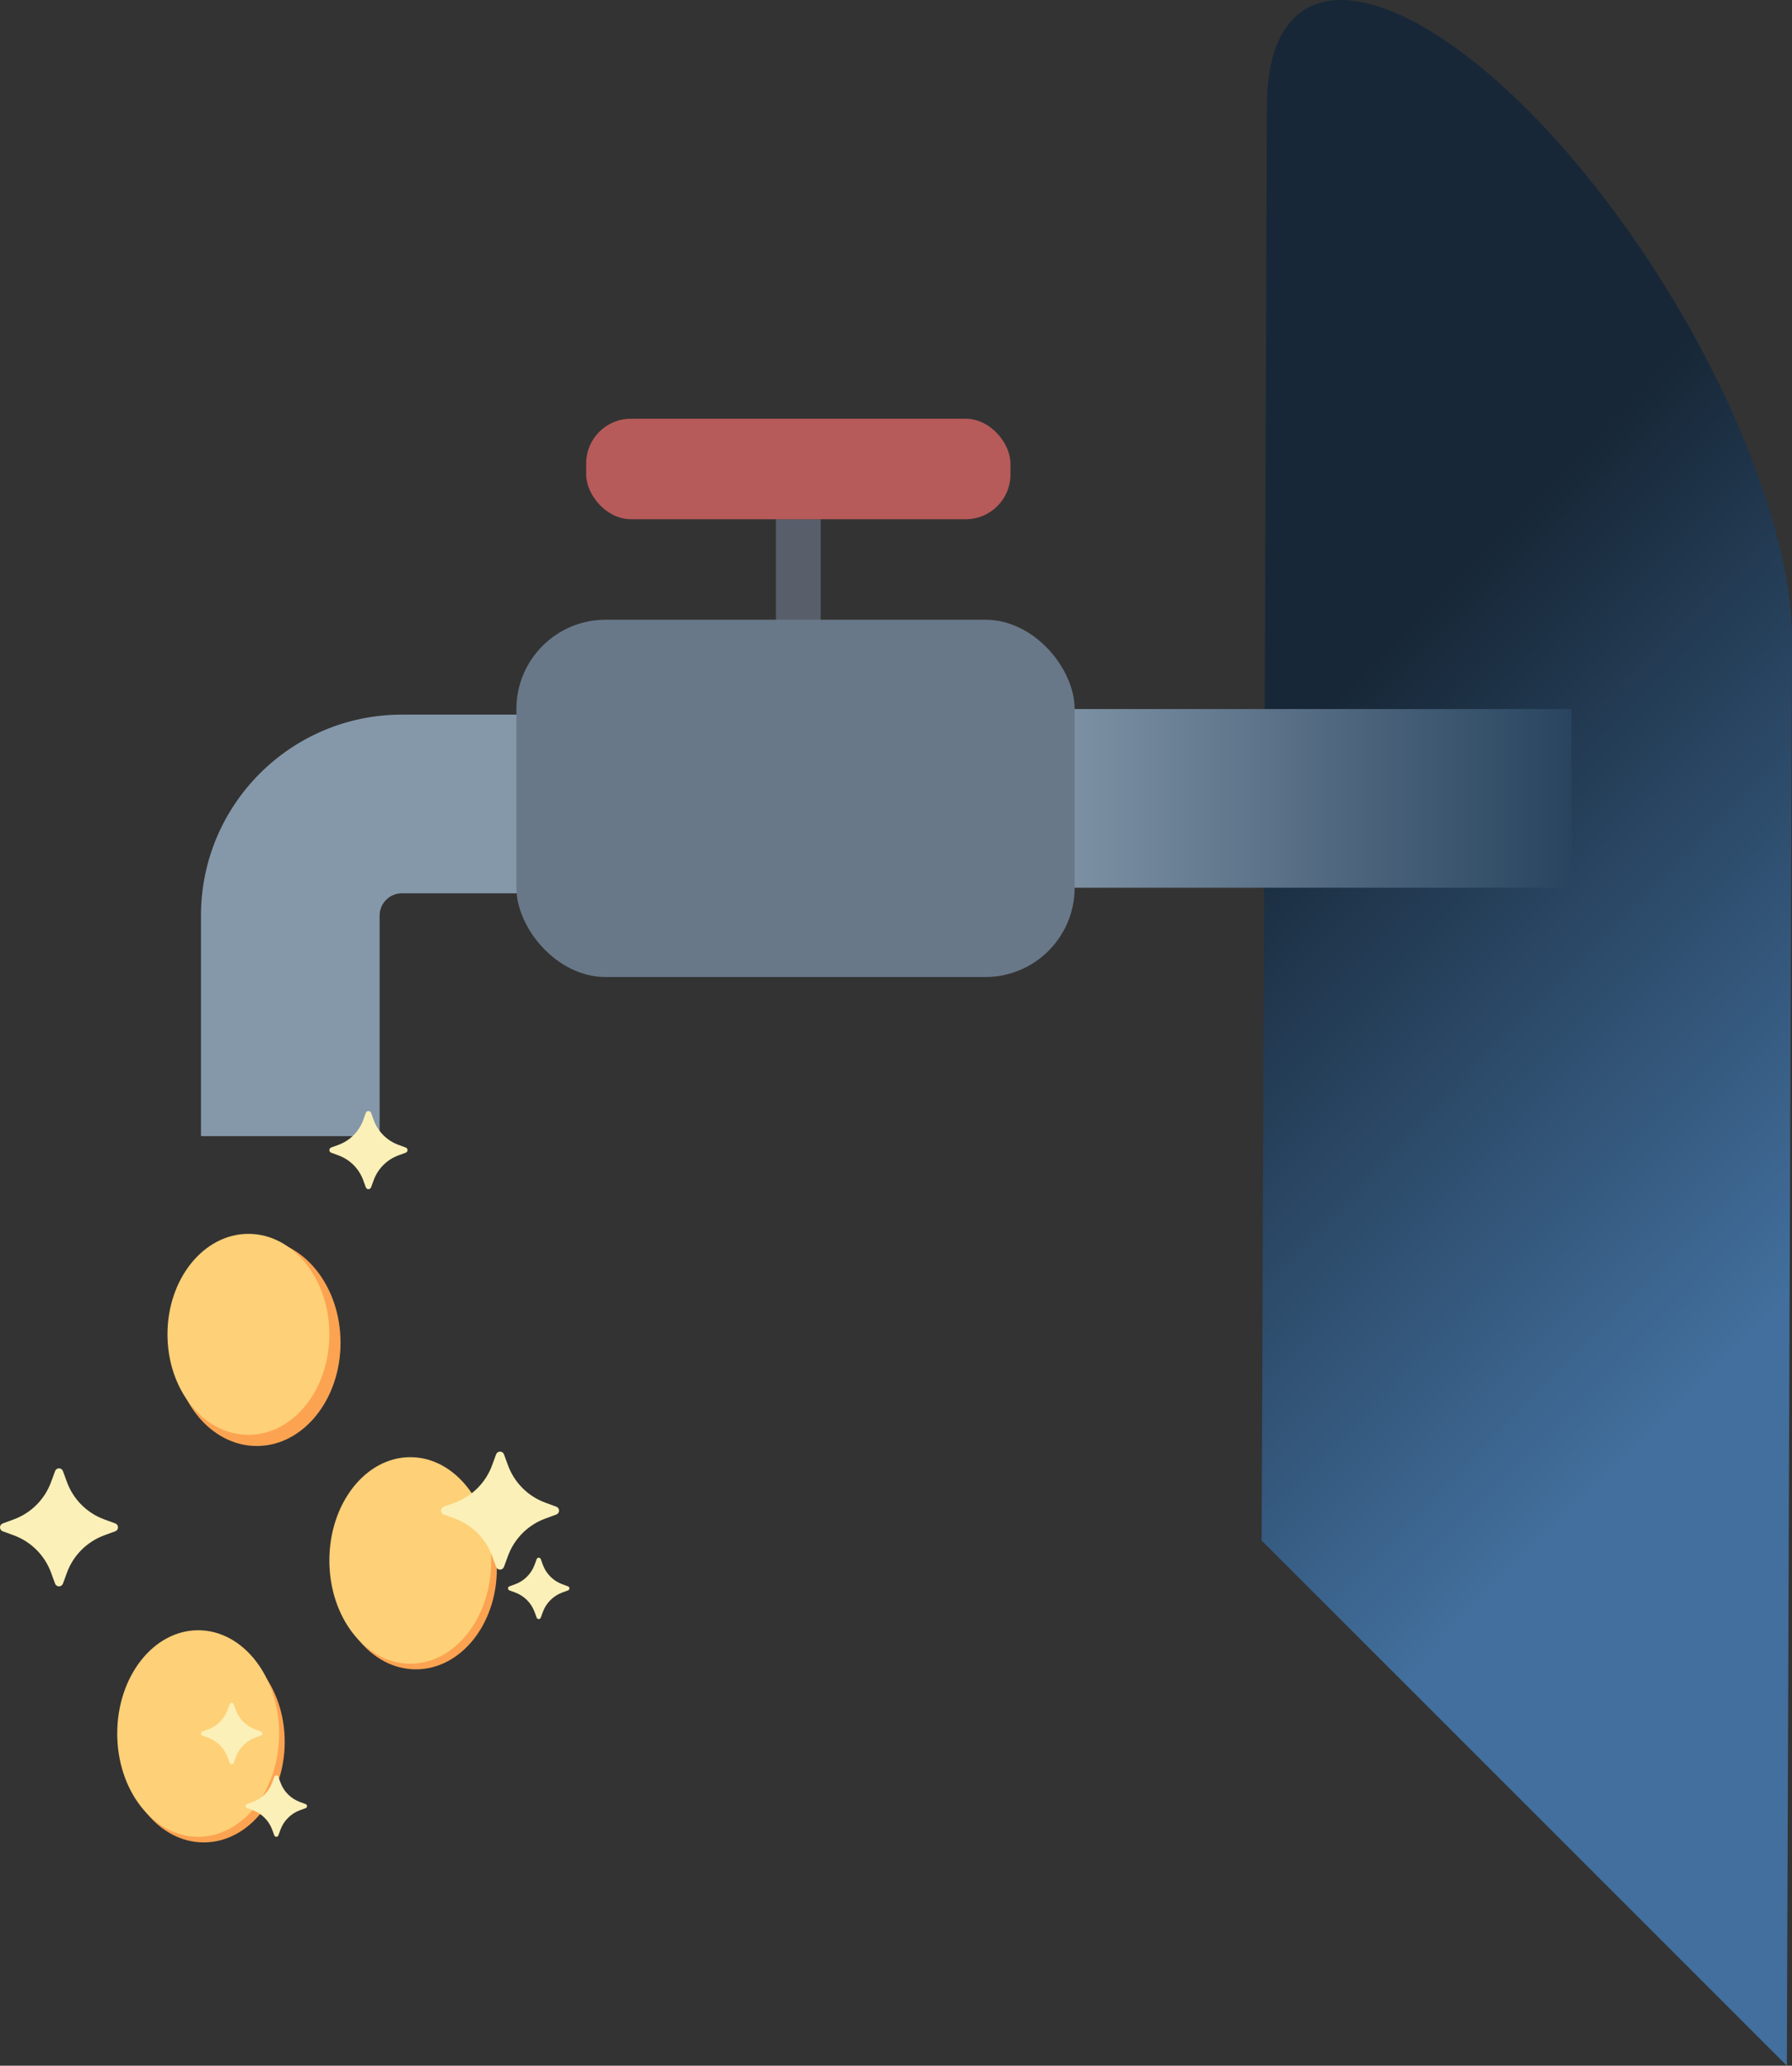
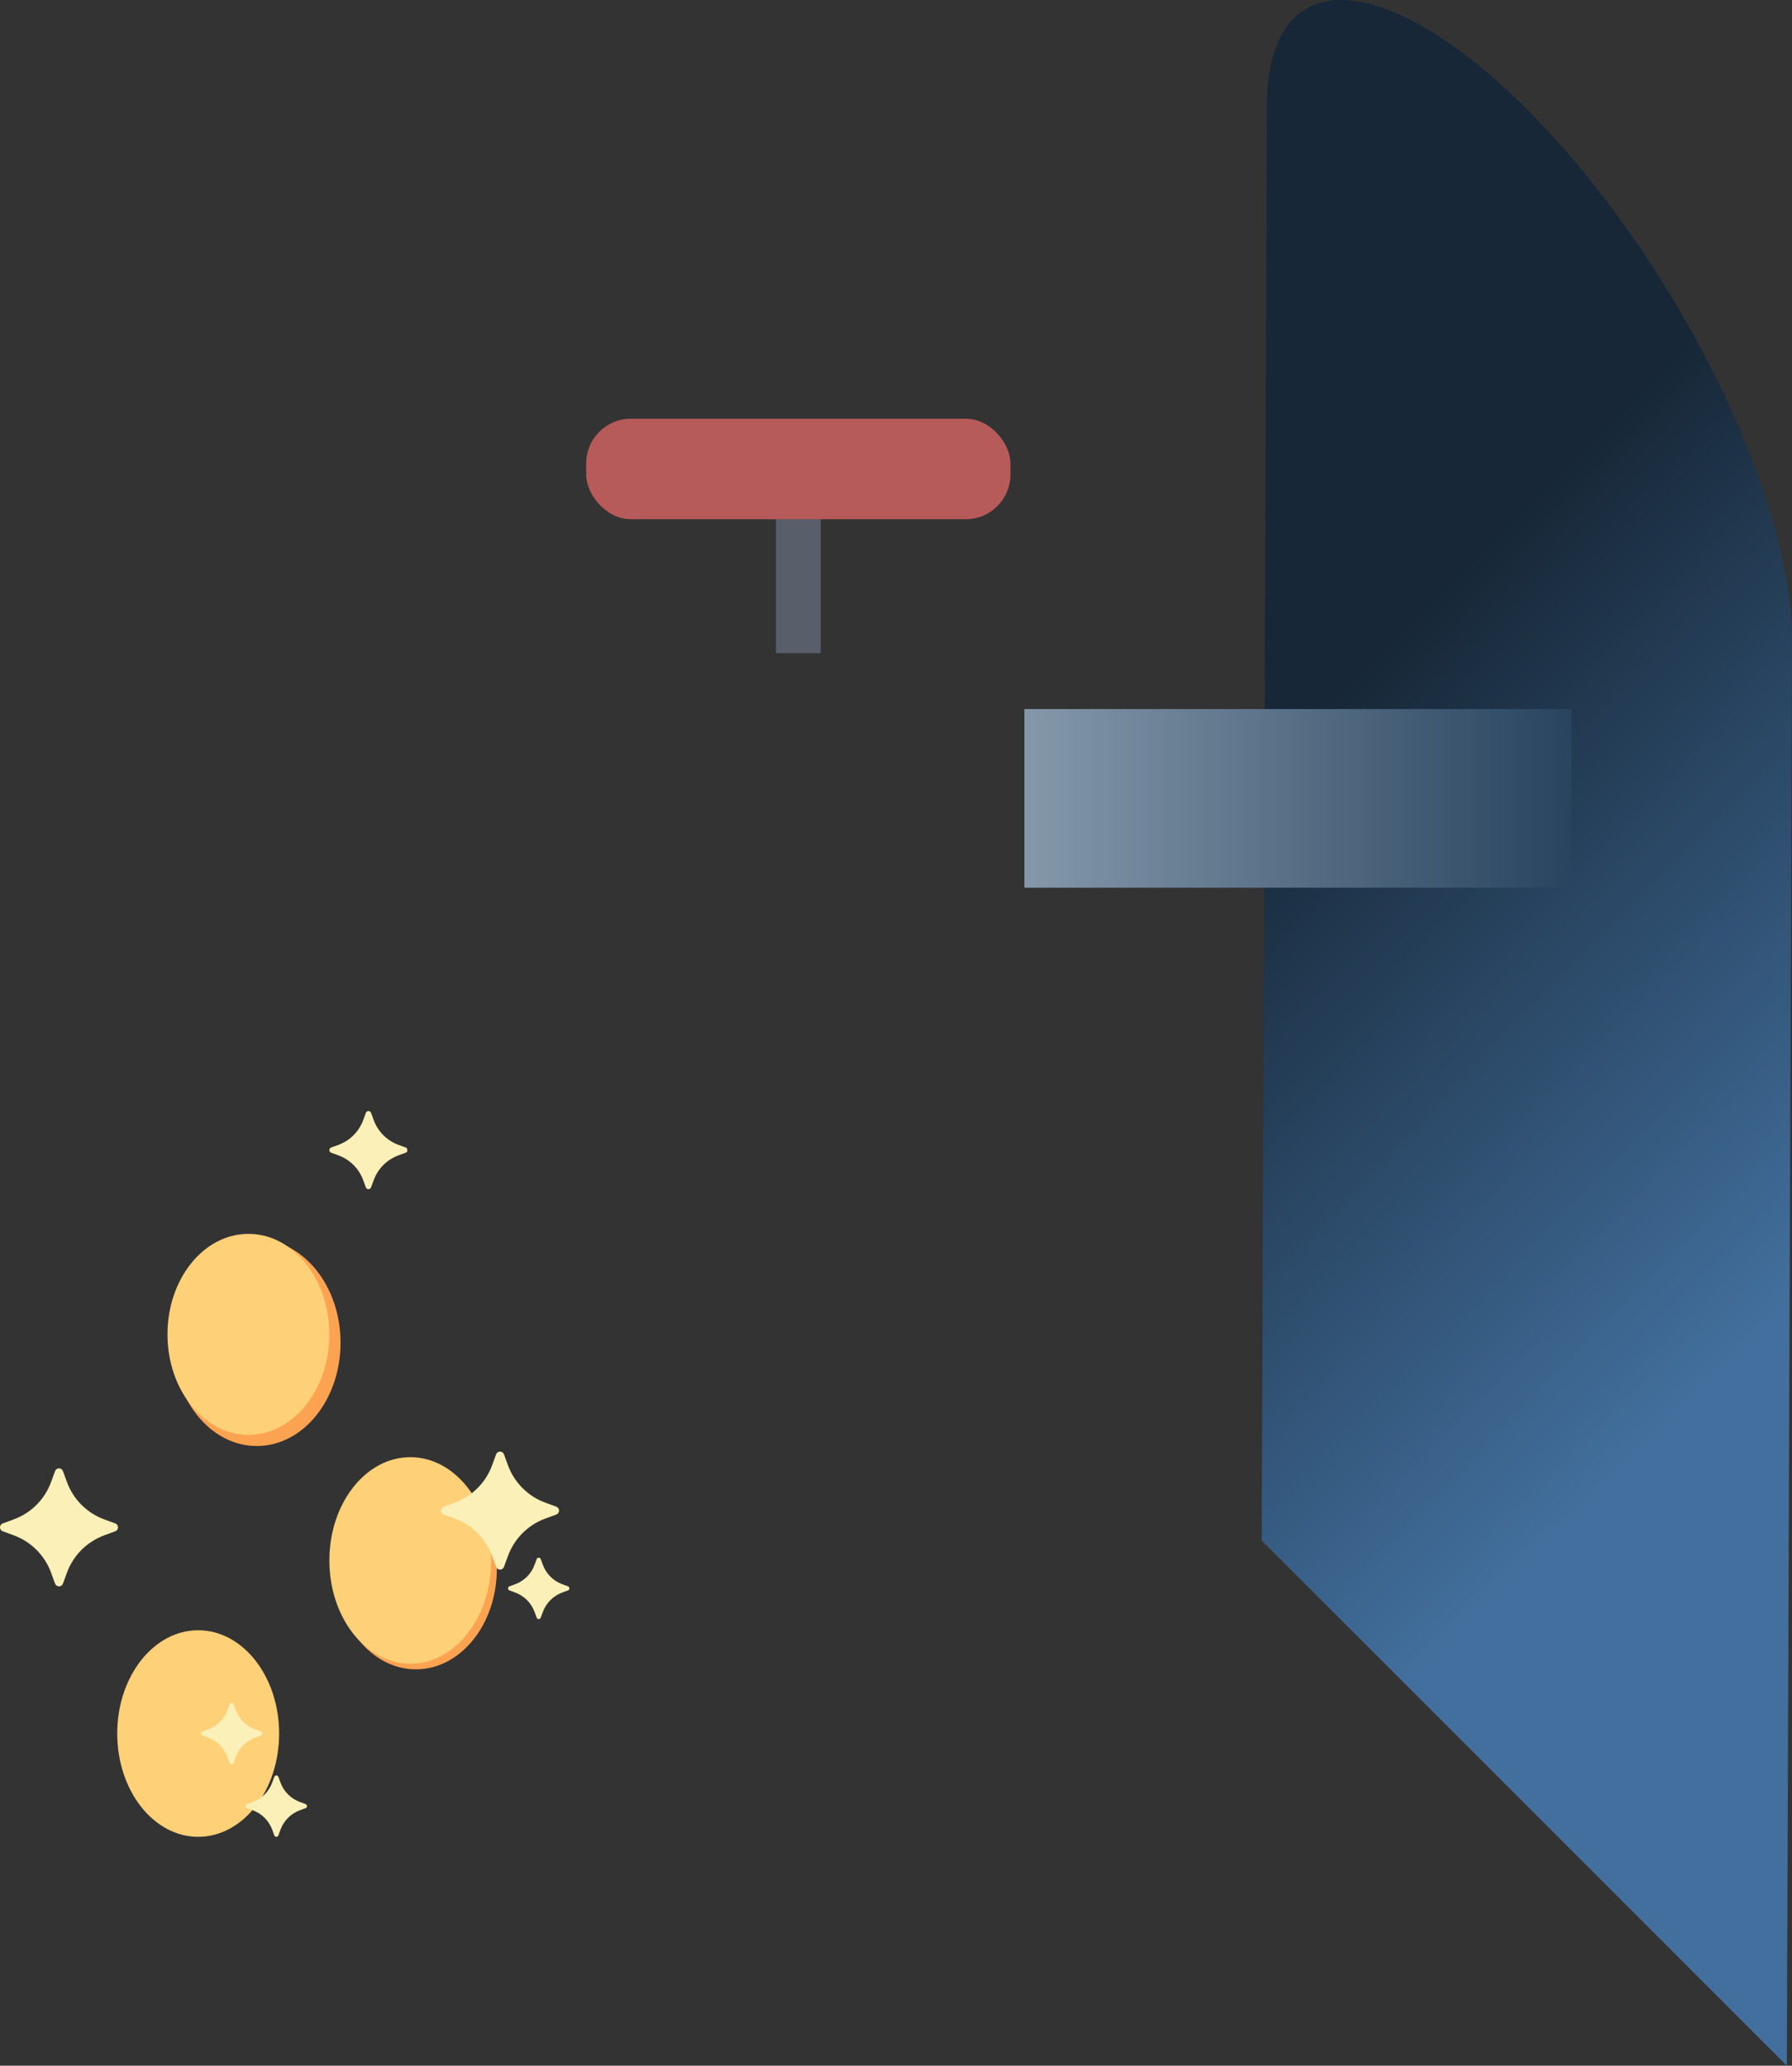
<svg xmlns="http://www.w3.org/2000/svg" width="321" height="370" viewBox="0 0 321 370" fill="none">
  <rect x="0" y="0" width="321" height="370" fill="#333333" stroke="none" />
  <path d="M226 275.932L226.937 19.105C226.937 6.781 231.661 0 240.25 0C248.839 0 260.89 6.95 273.513 19.561C299.697 45.746 321 88.316 321 114.462L320.076 370L226 275.932Z" fill="url(#paint0_linear_1906_1905)" />
  <rect x="183.5" y="127" width="98" height="32" fill="url(#paint1_linear_1906_1905)" />
-   <path fill-rule="evenodd" clip-rule="evenodd" d="M36 164C36 144.118 52.118 128 72 128H142V160H72C69.791 160 68 161.791 68 164V203.5H36V164Z" fill="#8598AA" />
  <rect x="139" y="93" width="8" height="24" fill="#585F6B" />
-   <rect x="92.5" y="111" width="100" height="64" rx="16" fill="#687888" />
  <rect x="105" y="75" width="76" height="18" rx="8" fill="#B75A5A" />
  <ellipse cx="46" cy="240.5" rx="15" ry="18.5" fill="#FCA351" />
  <ellipse cx="74.5" cy="281" rx="14.5" ry="18" fill="#FCA351" />
-   <ellipse cx="36.5" cy="312" rx="14.5" ry="18" fill="#FCA351" />
  <ellipse cx="44.5" cy="239" rx="14.5" ry="18" fill="#FED077" />
  <ellipse cx="73.5" cy="279.5" rx="14.5" ry="18.5" fill="#FED077" />
  <ellipse cx="35.5" cy="310.5" rx="14.5" ry="18.5" fill="#FED077" />
-   <path d="M65.534 199.327C65.568 199.231 65.632 199.148 65.715 199.09C65.799 199.031 65.898 199 66.001 199C66.103 199 66.202 199.031 66.286 199.09C66.369 199.148 66.433 199.231 66.467 199.327L66.942 200.625C67.315 201.642 67.904 202.565 68.67 203.331C69.436 204.097 70.359 204.686 71.376 205.059L72.673 205.534C72.769 205.568 72.852 205.632 72.91 205.715C72.969 205.799 73 205.898 73 206C73 206.102 72.969 206.202 72.91 206.286C72.852 206.369 72.769 206.433 72.673 206.467L71.376 206.942C70.359 207.315 69.436 207.904 68.67 208.67C67.904 209.436 67.315 210.359 66.942 211.376L66.467 212.673C66.433 212.769 66.369 212.852 66.286 212.91C66.202 212.969 66.103 213 66.001 213C65.898 213 65.799 212.969 65.715 212.91C65.632 212.852 65.568 212.769 65.534 212.673L65.059 211.376C64.686 210.359 64.097 209.436 63.331 208.67C62.565 207.904 61.642 207.315 60.624 206.942L59.327 206.467C59.231 206.433 59.148 206.369 59.09 206.286C59.031 206.202 59 206.102 59 206C59 205.898 59.031 205.799 59.09 205.715C59.148 205.632 59.231 205.568 59.327 205.534L60.624 205.059C61.642 204.686 62.565 204.097 63.331 203.331C64.097 202.565 64.686 201.642 65.059 200.625L65.534 199.327Z" fill="#FBF0B7" />
+   <path d="M65.534 199.327C65.568 199.231 65.632 199.148 65.715 199.09C65.799 199.031 65.898 199 66.001 199C66.103 199 66.202 199.031 66.286 199.09C66.369 199.148 66.433 199.231 66.467 199.327L66.942 200.625C67.315 201.642 67.904 202.565 68.67 203.331C69.436 204.097 70.359 204.686 71.376 205.059L72.673 205.534C72.769 205.568 72.852 205.632 72.91 205.715C73 206.102 72.969 206.202 72.91 206.286C72.852 206.369 72.769 206.433 72.673 206.467L71.376 206.942C70.359 207.315 69.436 207.904 68.67 208.67C67.904 209.436 67.315 210.359 66.942 211.376L66.467 212.673C66.433 212.769 66.369 212.852 66.286 212.91C66.202 212.969 66.103 213 66.001 213C65.898 213 65.799 212.969 65.715 212.91C65.632 212.852 65.568 212.769 65.534 212.673L65.059 211.376C64.686 210.359 64.097 209.436 63.331 208.67C62.565 207.904 61.642 207.315 60.624 206.942L59.327 206.467C59.231 206.433 59.148 206.369 59.09 206.286C59.031 206.202 59 206.102 59 206C59 205.898 59.031 205.799 59.09 205.715C59.148 205.632 59.231 205.568 59.327 205.534L60.624 205.059C61.642 204.686 62.565 204.097 63.331 203.331C64.097 202.565 64.686 201.642 65.059 200.625L65.534 199.327Z" fill="#FBF0B7" />
  <path d="M96.134 279.257C96.161 279.182 96.211 279.117 96.276 279.071C96.342 279.025 96.42 279 96.5 279C96.581 279 96.659 279.025 96.724 279.071C96.79 279.117 96.84 279.182 96.867 279.257L97.24 280.276C97.533 281.075 97.996 281.801 98.598 282.403C99.2 283.005 99.925 283.468 100.724 283.76L101.743 284.134C101.818 284.161 101.883 284.211 101.929 284.276C101.975 284.342 102 284.42 102 284.5C102 284.581 101.975 284.659 101.929 284.724C101.883 284.79 101.818 284.84 101.743 284.867L100.724 285.24C99.925 285.533 99.2 285.996 98.598 286.598C97.996 287.2 97.533 287.925 97.24 288.724L96.867 289.743C96.84 289.818 96.79 289.883 96.724 289.929C96.659 289.975 96.581 290 96.5 290C96.42 290 96.342 289.975 96.276 289.929C96.211 289.883 96.161 289.818 96.134 289.743L95.76 288.724C95.468 287.925 95.005 287.2 94.403 286.598C93.801 285.996 93.076 285.533 92.276 285.24L91.257 284.867C91.182 284.84 91.117 284.79 91.071 284.724C91.025 284.659 91 284.581 91 284.5C91 284.42 91.025 284.342 91.071 284.276C91.117 284.211 91.182 284.161 91.257 284.134L92.276 283.76C93.076 283.468 93.801 283.005 94.403 282.403C95.005 281.801 95.468 281.075 95.76 280.276L96.134 279.257Z" fill="#FBF0B7" />
  <path d="M49.134 318.257C49.161 318.182 49.211 318.117 49.276 318.071C49.342 318.025 49.42 318 49.5 318C49.581 318 49.659 318.025 49.724 318.071C49.79 318.117 49.84 318.182 49.867 318.257L50.24 319.276C50.533 320.075 50.996 320.801 51.598 321.403C52.2 322.005 52.925 322.468 53.724 322.76L54.743 323.134C54.818 323.161 54.883 323.211 54.929 323.276C54.975 323.342 55 323.42 55 323.5C55 323.581 54.975 323.659 54.929 323.724C54.883 323.79 54.818 323.84 54.743 323.867L53.724 324.24C52.925 324.533 52.2 324.996 51.598 325.598C50.996 326.2 50.533 326.925 50.24 327.724L49.867 328.743C49.84 328.818 49.79 328.883 49.724 328.929C49.659 328.975 49.581 329 49.5 329C49.42 329 49.342 328.975 49.276 328.929C49.211 328.883 49.161 328.818 49.134 328.743L48.761 327.724C48.468 326.925 48.005 326.2 47.403 325.598C46.801 324.996 46.075 324.533 45.276 324.24L44.257 323.867C44.182 323.84 44.117 323.79 44.071 323.724C44.025 323.659 44 323.581 44 323.5C44 323.42 44.025 323.342 44.071 323.276C44.117 323.211 44.182 323.161 44.257 323.134L45.276 322.76C46.075 322.468 46.801 322.005 47.403 321.403C48.005 320.801 48.468 320.075 48.761 319.276L49.134 318.257Z" fill="#FBF0B7" />
  <path d="M41.134 305.257C41.161 305.182 41.211 305.117 41.276 305.071C41.342 305.025 41.42 305 41.5 305C41.581 305 41.659 305.025 41.724 305.071C41.79 305.117 41.84 305.182 41.867 305.257L42.24 306.276C42.533 307.075 42.996 307.801 43.598 308.403C44.2 309.005 44.925 309.468 45.724 309.76L46.743 310.134C46.818 310.161 46.883 310.211 46.929 310.276C46.975 310.342 47 310.42 47 310.5C47 310.581 46.975 310.659 46.929 310.724C46.883 310.79 46.818 310.84 46.743 310.867L45.724 311.24C44.925 311.533 44.2 311.996 43.598 312.598C42.996 313.2 42.533 313.925 42.24 314.724L41.867 315.743C41.84 315.818 41.79 315.883 41.724 315.929C41.659 315.975 41.581 316 41.5 316C41.42 316 41.342 315.975 41.276 315.929C41.211 315.883 41.161 315.818 41.134 315.743L40.761 314.724C40.468 313.925 40.005 313.2 39.403 312.598C38.801 311.996 38.075 311.533 37.276 311.24L36.257 310.867C36.182 310.84 36.117 310.79 36.071 310.724C36.025 310.659 36 310.581 36 310.5C36 310.42 36.025 310.342 36.071 310.276C36.117 310.211 36.182 310.161 36.257 310.134L37.276 309.76C38.075 309.468 38.801 309.005 39.403 308.403C40.005 307.801 40.468 307.075 40.761 306.276L41.134 305.257Z" fill="#FBF0B7" />
  <path d="M9.866 263.494C9.919 263.349 10.014 263.224 10.141 263.136C10.267 263.047 10.417 263 10.571 263C10.725 263 10.875 263.047 11.002 263.136C11.128 263.224 11.224 263.349 11.276 263.494L11.993 265.453C12.555 266.989 13.446 268.384 14.602 269.54C15.759 270.696 17.153 271.587 18.689 272.149L20.647 272.866C20.791 272.919 20.916 273.015 21.005 273.141C21.093 273.267 21.141 273.417 21.141 273.571C21.141 273.725 21.093 273.875 21.005 274.002C20.916 274.128 20.791 274.224 20.647 274.276L18.689 274.993C17.153 275.555 15.759 276.446 14.602 277.602C13.446 278.759 12.555 280.153 11.993 281.689L11.276 283.647C11.224 283.791 11.128 283.917 11.002 284.005C10.875 284.093 10.725 284.141 10.571 284.141C10.417 284.141 10.267 284.093 10.141 284.005C10.014 283.917 9.919 283.791 9.866 283.647L9.149 281.689C8.587 280.153 7.696 278.759 6.54 277.602C5.384 276.446 3.989 275.555 2.453 274.993L0.494 274.276C0.349 274.224 0.224 274.128 0.136 274.002C0.047 273.875 0 273.725 0 273.571C0 273.417 0.047 273.267 0.136 273.141C0.224 273.015 0.349 272.919 0.494 272.866L2.453 272.149C3.989 271.587 5.384 270.696 6.54 269.54C7.696 268.384 8.587 266.989 9.149 265.453L9.866 263.494Z" fill="#FBF0B7" />
  <path d="M88.866 260.494C88.919 260.349 89.014 260.224 89.141 260.136C89.267 260.047 89.417 260 89.571 260C89.725 260 89.875 260.047 90.002 260.136C90.128 260.224 90.224 260.349 90.276 260.494L90.993 262.453C91.555 263.989 92.446 265.384 93.602 266.54C94.759 267.696 96.153 268.587 97.689 269.149L99.647 269.866C99.791 269.919 99.916 270.015 100.005 270.141C100.093 270.267 100.141 270.417 100.141 270.571C100.141 270.725 100.093 270.875 100.005 271.002C99.916 271.128 99.791 271.224 99.647 271.276L97.689 271.993C96.153 272.555 94.759 273.446 93.602 274.602C92.446 275.759 91.555 277.153 90.993 278.689L90.276 280.647C90.224 280.791 90.128 280.917 90.002 281.005C89.875 281.093 89.725 281.141 89.571 281.141C89.417 281.141 89.267 281.093 89.141 281.005C89.014 280.917 88.919 280.791 88.866 280.647L88.149 278.689C87.587 277.153 86.696 275.759 85.54 274.602C84.383 273.446 82.989 272.555 81.453 271.993L79.494 271.276C79.349 271.224 79.224 271.128 79.136 271.002C79.047 270.875 79 270.725 79 270.571C79 270.417 79.047 270.267 79.136 270.141C79.224 270.015 79.349 269.919 79.494 269.866L81.453 269.149C82.989 268.587 84.383 267.696 85.54 266.54C86.696 265.384 87.587 263.989 88.149 262.453L88.866 260.494Z" fill="#FBF0B7" />
  <defs>
    <linearGradient id="paint0_linear_1906_1905" x1="226" y1="138.073" x2="321" y2="231.927" gradientUnits="userSpaceOnUse">
      <stop stop-color="#172737" />
      <stop offset="1" stop-color="#426F9D" />
    </linearGradient>
    <linearGradient id="paint1_linear_1906_1905" x1="183.5" y1="143" x2="281.5" y2="143" gradientUnits="userSpaceOnUse">
      <stop stop-color="#8598AA" />
      <stop offset="1" stop-color="#28445F" />
    </linearGradient>
  </defs>
</svg>